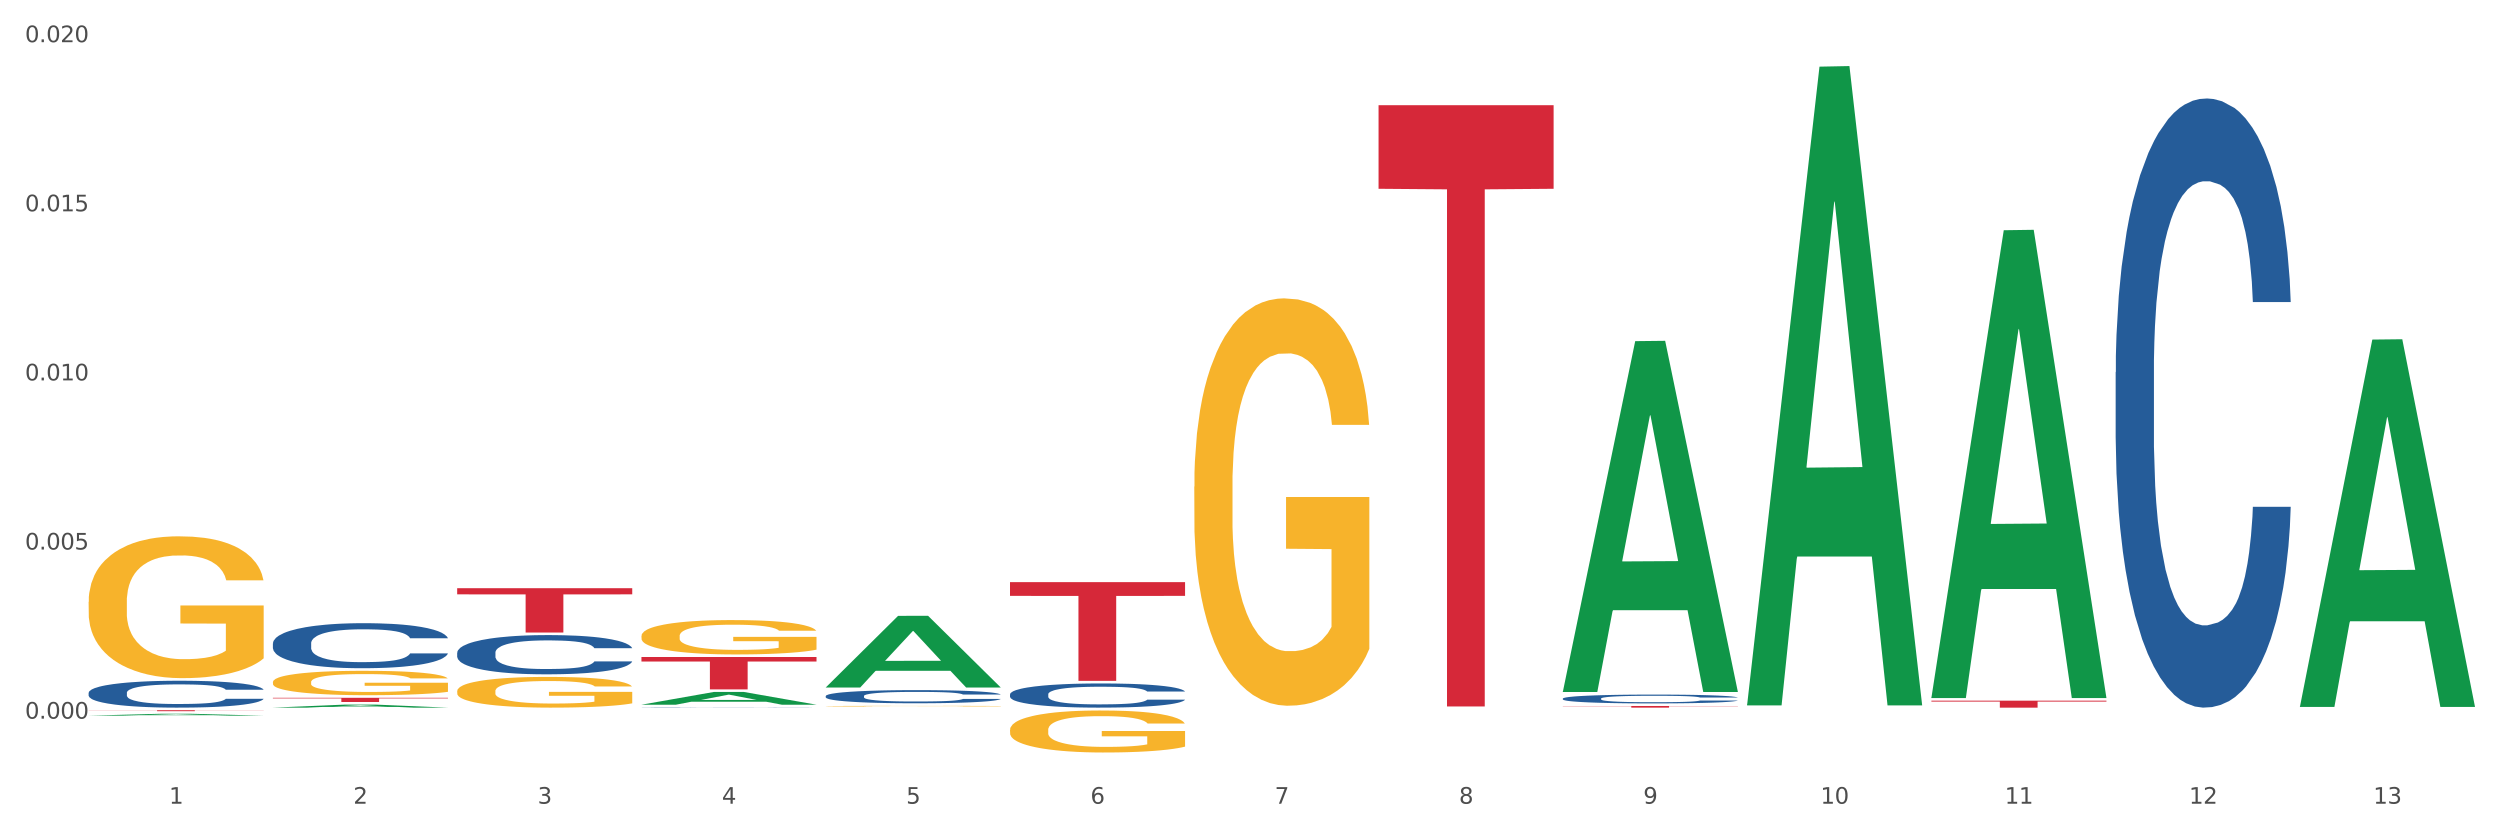
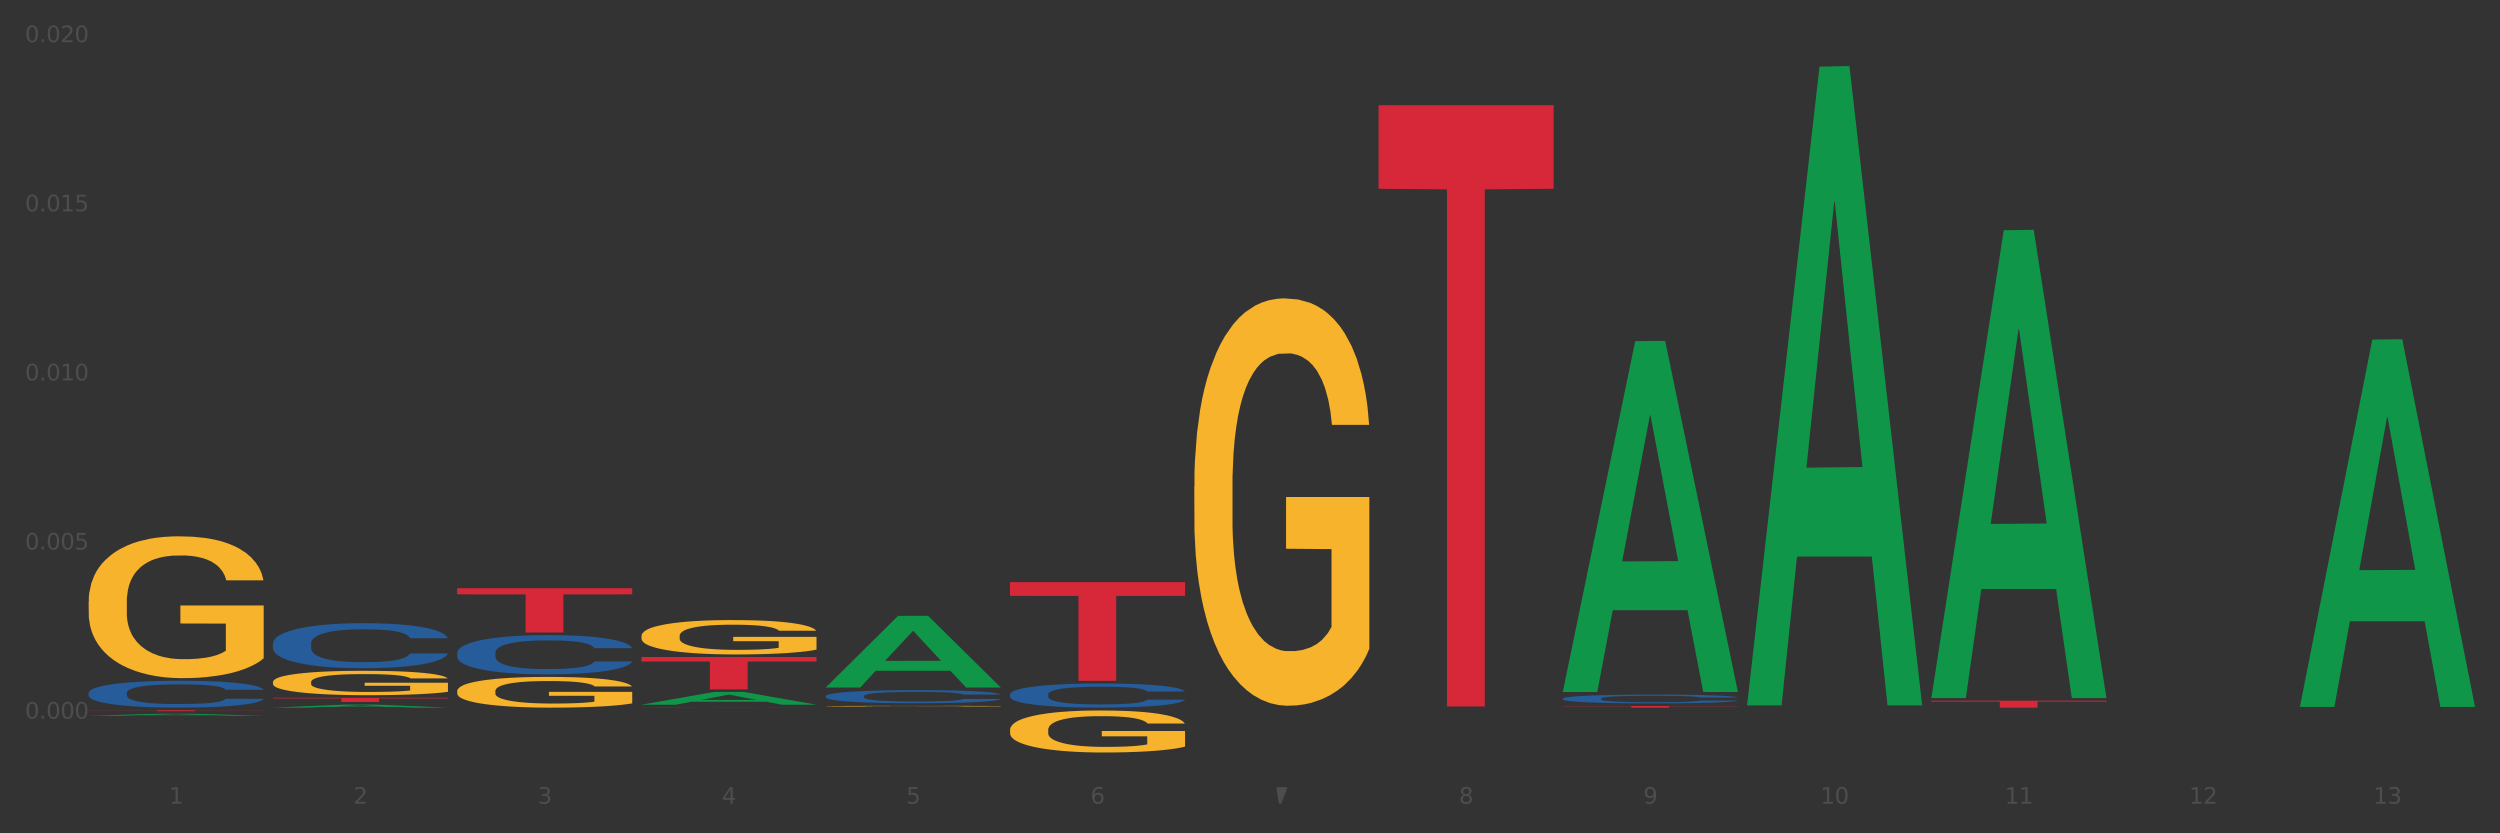
<svg xmlns="http://www.w3.org/2000/svg" xmlns:xlink="http://www.w3.org/1999/xlink" width="1080pt" height="360pt" viewBox="0 0 1080 360" version="1.1">
  <rect x="0" y="0" width="1080" height="360" fill="#333333" stroke="none" />
  <defs>
    <style type="text/css">*{stroke-linejoin: round; stroke-linecap: butt}</style>
  </defs>
  <g id="figure_1">
    <g id="patch_1">
-       <path d="M 0 360  L 1080 360  L 1080 0  L 0 0  z " style="fill: #ffffff; stroke: #ffffff; stroke-linejoin: miter" />
-     </g>
+       </g>
    <g id="axes_1">
      <g id="matplotlib.axis_1">
        <g id="xtick_1">
          <g id="text_1">
            <g style="fill: #4d4d4d" transform="translate(73.043 347.204) scale(0.096 -0.096)">
              <defs>
                <path id="DejaVuSans-31" d="M 794 531  L 1825 531  L 1825 4091  L 703 3866  L 703 4441  L 1819 4666  L 2450 4666  L 2450 531  L 3481 531  L 3481 0  L 794 0  L 794 531  z " transform="scale(0.016)" />
              </defs>
              <use xlink:href="#DejaVuSans-31" />
            </g>
          </g>
        </g>
        <g id="xtick_2">
          <g id="text_2">
            <g style="fill: #4d4d4d" transform="translate(152.65 347.204) scale(0.096 -0.096)">
              <defs>
                <path id="DejaVuSans-32" d="M 1228 531  L 3431 531  L 3431 0  L 469 0  L 469 531  Q 828 903 1448 1529  Q 2069 2156 2228 2338  Q 2531 2678 2651 2914  Q 2772 3150 2772 3378  Q 2772 3750 2511 3984  Q 2250 4219 1831 4219  Q 1534 4219 1204 4116  Q 875 4013 500 3803  L 500 4441  Q 881 4594 1212 4672  Q 1544 4750 1819 4750  Q 2544 4750 2975 4387  Q 3406 4025 3406 3419  Q 3406 3131 3298 2873  Q 3191 2616 2906 2266  Q 2828 2175 2409 1742  Q 1991 1309 1228 531  z " transform="scale(0.016)" />
              </defs>
              <use xlink:href="#DejaVuSans-32" />
            </g>
          </g>
        </g>
        <g id="xtick_3">
          <g id="text_3">
            <g style="fill: #4d4d4d" transform="translate(232.258 347.204) scale(0.096 -0.096)">
              <defs>
                <path id="DejaVuSans-33" d="M 2597 2516  Q 3050 2419 3304 2112  Q 3559 1806 3559 1356  Q 3559 666 3084 287  Q 2609 -91 1734 -91  Q 1441 -91 1130 -33  Q 819 25 488 141  L 488 750  Q 750 597 1062 519  Q 1375 441 1716 441  Q 2309 441 2620 675  Q 2931 909 2931 1356  Q 2931 1769 2642 2001  Q 2353 2234 1838 2234  L 1294 2234  L 1294 2753  L 1863 2753  Q 2328 2753 2575 2939  Q 2822 3125 2822 3475  Q 2822 3834 2567 4026  Q 2313 4219 1838 4219  Q 1578 4219 1281 4162  Q 984 4106 628 3988  L 628 4550  Q 988 4650 1302 4700  Q 1616 4750 1894 4750  Q 2613 4750 3031 4423  Q 3450 4097 3450 3541  Q 3450 3153 3228 2886  Q 3006 2619 2597 2516  z " transform="scale(0.016)" />
              </defs>
              <use xlink:href="#DejaVuSans-33" />
            </g>
          </g>
        </g>
        <g id="xtick_4">
          <g id="text_4">
            <g style="fill: #4d4d4d" transform="translate(311.865 347.204) scale(0.096 -0.096)">
              <defs>
                <path id="DejaVuSans-34" d="M 2419 4116  L 825 1625  L 2419 1625  L 2419 4116  z M 2253 4666  L 3047 4666  L 3047 1625  L 3713 1625  L 3713 1100  L 3047 1100  L 3047 0  L 2419 0  L 2419 1100  L 313 1100  L 313 1709  L 2253 4666  z " transform="scale(0.016)" />
              </defs>
              <use xlink:href="#DejaVuSans-34" />
            </g>
          </g>
        </g>
        <g id="xtick_5">
          <g id="text_5">
            <g style="fill: #4d4d4d" transform="translate(391.473 347.204) scale(0.096 -0.096)">
              <defs>
                <path id="DejaVuSans-35" d="M 691 4666  L 3169 4666  L 3169 4134  L 1269 4134  L 1269 2991  Q 1406 3038 1543 3061  Q 1681 3084 1819 3084  Q 2600 3084 3056 2656  Q 3513 2228 3513 1497  Q 3513 744 3044 326  Q 2575 -91 1722 -91  Q 1428 -91 1123 -41  Q 819 9 494 109  L 494 744  Q 775 591 1075 516  Q 1375 441 1709 441  Q 2250 441 2565 725  Q 2881 1009 2881 1497  Q 2881 1984 2565 2268  Q 2250 2553 1709 2553  Q 1456 2553 1204 2497  Q 953 2441 691 2322  L 691 4666  z " transform="scale(0.016)" />
              </defs>
              <use xlink:href="#DejaVuSans-35" />
            </g>
          </g>
        </g>
        <g id="xtick_6">
          <g id="text_6">
            <g style="fill: #4d4d4d" transform="translate(471.08 347.204) scale(0.096 -0.096)">
              <defs>
                <path id="DejaVuSans-36" d="M 2113 2584  Q 1688 2584 1439 2293  Q 1191 2003 1191 1497  Q 1191 994 1439 701  Q 1688 409 2113 409  Q 2538 409 2786 701  Q 3034 994 3034 1497  Q 3034 2003 2786 2293  Q 2538 2584 2113 2584  z M 3366 4563  L 3366 3988  Q 3128 4100 2886 4159  Q 2644 4219 2406 4219  Q 1781 4219 1451 3797  Q 1122 3375 1075 2522  Q 1259 2794 1537 2939  Q 1816 3084 2150 3084  Q 2853 3084 3261 2657  Q 3669 2231 3669 1497  Q 3669 778 3244 343  Q 2819 -91 2113 -91  Q 1303 -91 875 529  Q 447 1150 447 2328  Q 447 3434 972 4092  Q 1497 4750 2381 4750  Q 2619 4750 2861 4703  Q 3103 4656 3366 4563  z " transform="scale(0.016)" />
              </defs>
              <use xlink:href="#DejaVuSans-36" />
            </g>
          </g>
        </g>
        <g id="xtick_7">
          <g id="text_7">
            <g style="fill: #4d4d4d" transform="translate(550.688 347.204) scale(0.096 -0.096)">
              <defs>
-                 <path id="DejaVuSans-37" d="M 525 4666  L 3525 4666  L 3525 4397  L 1831 0  L 1172 0  L 2766 4134  L 525 4134  L 525 4666  z " transform="scale(0.016)" />
+                 <path id="DejaVuSans-37" d="M 525 4666  L 3525 4666  L 3525 4397  L 1831 0  L 1172 0  L 525 4134  L 525 4666  z " transform="scale(0.016)" />
              </defs>
              <use xlink:href="#DejaVuSans-37" />
            </g>
          </g>
        </g>
        <g id="xtick_8">
          <g id="text_8">
            <g style="fill: #4d4d4d" transform="translate(630.295 347.204) scale(0.096 -0.096)">
              <defs>
                <path id="DejaVuSans-38" d="M 2034 2216  Q 1584 2216 1326 1975  Q 1069 1734 1069 1313  Q 1069 891 1326 650  Q 1584 409 2034 409  Q 2484 409 2743 651  Q 3003 894 3003 1313  Q 3003 1734 2745 1975  Q 2488 2216 2034 2216  z M 1403 2484  Q 997 2584 770 2862  Q 544 3141 544 3541  Q 544 4100 942 4425  Q 1341 4750 2034 4750  Q 2731 4750 3128 4425  Q 3525 4100 3525 3541  Q 3525 3141 3298 2862  Q 3072 2584 2669 2484  Q 3125 2378 3379 2068  Q 3634 1759 3634 1313  Q 3634 634 3220 271  Q 2806 -91 2034 -91  Q 1263 -91 848 271  Q 434 634 434 1313  Q 434 1759 690 2068  Q 947 2378 1403 2484  z M 1172 3481  Q 1172 3119 1398 2916  Q 1625 2713 2034 2713  Q 2441 2713 2670 2916  Q 2900 3119 2900 3481  Q 2900 3844 2670 4047  Q 2441 4250 2034 4250  Q 1625 4250 1398 4047  Q 1172 3844 1172 3481  z " transform="scale(0.016)" />
              </defs>
              <use xlink:href="#DejaVuSans-38" />
            </g>
          </g>
        </g>
        <g id="xtick_9">
          <g id="text_9">
            <g style="fill: #4d4d4d" transform="translate(709.902 347.204) scale(0.096 -0.096)">
              <defs>
                <path id="DejaVuSans-39" d="M 703 97  L 703 672  Q 941 559 1184 500  Q 1428 441 1663 441  Q 2288 441 2617 861  Q 2947 1281 2994 2138  Q 2813 1869 2534 1725  Q 2256 1581 1919 1581  Q 1219 1581 811 2004  Q 403 2428 403 3163  Q 403 3881 828 4315  Q 1253 4750 1959 4750  Q 2769 4750 3195 4129  Q 3622 3509 3622 2328  Q 3622 1225 3098 567  Q 2575 -91 1691 -91  Q 1453 -91 1209 -44  Q 966 3 703 97  z M 1959 2075  Q 2384 2075 2632 2365  Q 2881 2656 2881 3163  Q 2881 3666 2632 3958  Q 2384 4250 1959 4250  Q 1534 4250 1286 3958  Q 1038 3666 1038 3163  Q 1038 2656 1286 2365  Q 1534 2075 1959 2075  z " transform="scale(0.016)" />
              </defs>
              <use xlink:href="#DejaVuSans-39" />
            </g>
          </g>
        </g>
        <g id="xtick_10">
          <g id="text_10">
            <g style="fill: #4d4d4d" transform="translate(786.456 347.204) scale(0.096 -0.096)">
              <defs>
                <path id="DejaVuSans-30" d="M 2034 4250  Q 1547 4250 1301 3770  Q 1056 3291 1056 2328  Q 1056 1369 1301 889  Q 1547 409 2034 409  Q 2525 409 2770 889  Q 3016 1369 3016 2328  Q 3016 3291 2770 3770  Q 2525 4250 2034 4250  z M 2034 4750  Q 2819 4750 3233 4129  Q 3647 3509 3647 2328  Q 3647 1150 3233 529  Q 2819 -91 2034 -91  Q 1250 -91 836 529  Q 422 1150 422 2328  Q 422 3509 836 4129  Q 1250 4750 2034 4750  z " transform="scale(0.016)" />
              </defs>
              <use xlink:href="#DejaVuSans-31" />
              <use xlink:href="#DejaVuSans-30" transform="translate(63.623 0)" />
            </g>
          </g>
        </g>
        <g id="xtick_11">
          <g id="text_11">
            <g style="fill: #4d4d4d" transform="translate(866.063 347.204) scale(0.096 -0.096)">
              <use xlink:href="#DejaVuSans-31" />
              <use xlink:href="#DejaVuSans-31" transform="translate(63.623 0)" />
            </g>
          </g>
        </g>
        <g id="xtick_12">
          <g id="text_12">
            <g style="fill: #4d4d4d" transform="translate(945.671 347.204) scale(0.096 -0.096)">
              <use xlink:href="#DejaVuSans-31" />
              <use xlink:href="#DejaVuSans-32" transform="translate(63.623 0)" />
            </g>
          </g>
        </g>
        <g id="xtick_13">
          <g id="text_13">
            <g style="fill: #4d4d4d" transform="translate(1025.278 347.204) scale(0.096 -0.096)">
              <use xlink:href="#DejaVuSans-31" />
              <use xlink:href="#DejaVuSans-33" transform="translate(63.623 0)" />
            </g>
          </g>
        </g>
        <g id="xtick_14" />
        <g id="xtick_15" />
        <g id="xtick_16" />
        <g id="xtick_17" />
        <g id="xtick_18" />
        <g id="xtick_19" />
        <g id="xtick_20" />
        <g id="xtick_21" />
        <g id="xtick_22" />
        <g id="xtick_23" />
        <g id="xtick_24" />
        <g id="xtick_25" />
      </g>
      <g id="matplotlib.axis_2">
        <g id="ytick_1">
          <g id="text_14">
            <g style="fill: #4d4d4d" transform="translate(10.8 310.46) scale(0.096 -0.096)">
              <defs>
                <path id="DejaVuSans-2e" d="M 684 794  L 1344 794  L 1344 0  L 684 0  L 684 794  z " transform="scale(0.016)" />
              </defs>
              <use xlink:href="#DejaVuSans-30" />
              <use xlink:href="#DejaVuSans-2e" transform="translate(63.623 0)" />
              <use xlink:href="#DejaVuSans-30" transform="translate(95.41 0)" />
              <use xlink:href="#DejaVuSans-30" transform="translate(159.033 0)" />
              <use xlink:href="#DejaVuSans-30" transform="translate(222.656 0)" />
            </g>
          </g>
        </g>
        <g id="ytick_2">
          <g id="text_15">
            <g style="fill: #4d4d4d" transform="translate(10.8 237.401) scale(0.096 -0.096)">
              <use xlink:href="#DejaVuSans-30" />
              <use xlink:href="#DejaVuSans-2e" transform="translate(63.623 0)" />
              <use xlink:href="#DejaVuSans-30" transform="translate(95.41 0)" />
              <use xlink:href="#DejaVuSans-30" transform="translate(159.033 0)" />
              <use xlink:href="#DejaVuSans-35" transform="translate(222.656 0)" />
            </g>
          </g>
        </g>
        <g id="ytick_3">
          <g id="text_16">
            <g style="fill: #4d4d4d" transform="translate(10.8 164.343) scale(0.096 -0.096)">
              <use xlink:href="#DejaVuSans-30" />
              <use xlink:href="#DejaVuSans-2e" transform="translate(63.623 0)" />
              <use xlink:href="#DejaVuSans-30" transform="translate(95.41 0)" />
              <use xlink:href="#DejaVuSans-31" transform="translate(159.033 0)" />
              <use xlink:href="#DejaVuSans-30" transform="translate(222.656 0)" />
            </g>
          </g>
        </g>
        <g id="ytick_4">
          <g id="text_17">
            <g style="fill: #4d4d4d" transform="translate(10.8 91.284) scale(0.096 -0.096)">
              <use xlink:href="#DejaVuSans-30" />
              <use xlink:href="#DejaVuSans-2e" transform="translate(63.623 0)" />
              <use xlink:href="#DejaVuSans-30" transform="translate(95.41 0)" />
              <use xlink:href="#DejaVuSans-31" transform="translate(159.033 0)" />
              <use xlink:href="#DejaVuSans-35" transform="translate(222.656 0)" />
            </g>
          </g>
        </g>
        <g id="ytick_5">
          <g id="text_18">
            <g style="fill: #4d4d4d" transform="translate(10.8 18.225) scale(0.096 -0.096)">
              <use xlink:href="#DejaVuSans-30" />
              <use xlink:href="#DejaVuSans-2e" transform="translate(63.623 0)" />
              <use xlink:href="#DejaVuSans-30" transform="translate(95.41 0)" />
              <use xlink:href="#DejaVuSans-32" transform="translate(159.033 0)" />
              <use xlink:href="#DejaVuSans-30" transform="translate(222.656 0)" />
            </g>
          </g>
        </g>
        <g id="ytick_6" />
        <g id="ytick_7" />
        <g id="ytick_8" />
        <g id="ytick_9" />
      </g>
      <g id="PolyCollection_1">
        <path d="M 38.283 309.16  L 38.361 309.159  L 69.547 308.339  L 82.49 308.338  L 113.91 309.161  L 98.941 309.161  L 92.158 308.97  L 59.958 308.97  L 59.724 308.973  L 53.175 309.161  L 38.283 309.161  L 38.283 309.16  L 64.012 308.855  L 88.103 308.855  L 76.175 308.514  L 76.019 308.512  L 75.863 308.514  L 63.934 308.855  L 64.012 308.855  L 38.283 309.16  z " clip-path="url(#p5bb35ffe92)" style="fill: #109648" />
        <path d="M 595.535 45.457  L 671.163 45.457  L 671.163 81.553  L 641.413 81.797  L 641.413 305.202  L 625.105 305.202  L 625.105 81.797  L 595.535 81.553  L 595.535 45.701  L 595.535 45.457  z " clip-path="url(#p5bb35ffe92)" style="fill: #d62839" />
        <path d="M 436.32 251.489  L 511.948 251.489  L 511.948 257.416  L 482.199 257.456  L 482.199 294.136  L 465.89 294.136  L 465.89 257.456  L 436.32 257.416  L 436.32 251.53  L 436.32 251.489  z " clip-path="url(#p5bb35ffe92)" style="fill: #d62839" />
        <path d="M 38.283 260.003  L 38.372 259.947  L 38.372 257.932  L 38.551 256.197  L 39.444 252  L 40.783 248.53  L 41.765 246.683  L 42.747 245.172  L 43.908 243.661  L 45.337 242.094  L 47.926 239.8  L 49.533 238.624  L 51.498 237.393  L 55.069 235.602  L 57.659 234.595  L 60.337 233.755  L 64.712 232.748  L 67.57 232.3  L 70.605 231.965  L 74.266 231.741  L 77.034 231.685  L 83.106 231.853  L 88.284 232.356  L 90.784 232.748  L 93.999 233.42  L 95.695 233.867  L 98.463 234.763  L 101.32 235.938  L 103.285 236.945  L 106.231 238.848  L 108.464 240.751  L 110.517 243.102  L 111.589 244.725  L 112.392 246.236  L 113.107 247.971  L 113.821 250.713  L 97.749 250.713  L 97.124 248.754  L 96.142 246.907  L 94.713 245.116  L 93.463 243.997  L 91.32 242.598  L 89.356 241.702  L 87.302 241.031  L 84.802 240.471  L 82.838 240.191  L 80.07 239.968  L 74.623 240.024  L 70.962 240.471  L 68.462 241.031  L 66.855 241.535  L 65.427 242.094  L 63.819 242.878  L 61.944 244.053  L 60.605 245.116  L 59.266 246.459  L 58.194 247.803  L 57.212 249.37  L 56.409 251.049  L 55.783 252.783  L 55.248 254.91  L 54.801 258.436  L 54.801 266.103  L 54.98 267.838  L 55.426 270.133  L 55.962 271.868  L 56.855 273.938  L 57.659 275.337  L 59.176 277.352  L 60.873 279.031  L 62.212 280.094  L 63.552 280.99  L 65.873 282.221  L 68.462 283.228  L 70.695 283.844  L 73.73 284.404  L 75.784 284.627  L 77.57 284.739  L 81.945 284.739  L 85.07 284.572  L 88.552 284.18  L 91.231 283.676  L 93.463 283.06  L 95.963 282.053  L 97.57 281.102  L 97.57 269.405  L 77.927 269.349  L 77.927 261.57  L 113.91 261.57  L 113.91 284.404  L 112.392 285.579  L 110.696 286.642  L 108.91 287.594  L 106.231 288.769  L 103.017 289.888  L 100.16 290.672  L 97.124 291.343  L 93.552 291.959  L 88.909 292.519  L 86.052 292.742  L 82.481 292.91  L 78.284 292.966  L 74.623 292.854  L 71.052 292.575  L 67.302 292.071  L 63.641 291.343  L 60.873 290.616  L 58.105 289.72  L 55.158 288.545  L 52.837 287.426  L 51.051 286.418  L 49.087 285.131  L 46.944 283.452  L 45.337 281.941  L 43.908 280.374  L 42.39 278.359  L 41.319 276.625  L 40.247 274.442  L 39.622 272.819  L 38.908 270.3  L 38.372 266.775  L 38.283 260.003  z " clip-path="url(#p5bb35ffe92)" style="fill: #f7b32b" />
        <path d="M 197.498 254.103  L 273.125 254.103  L 273.125 256.763  L 243.376 256.781  L 243.376 273.242  L 227.068 273.242  L 227.068 256.781  L 197.498 256.763  L 197.498 254.121  L 197.498 254.103  z " clip-path="url(#p5bb35ffe92)" style="fill: #d62839" />
        <path d="M 117.89 301.442  L 193.518 301.442  L 193.518 301.695  L 163.769 301.697  L 163.769 303.264  L 147.46 303.264  L 147.46 301.697  L 117.89 301.695  L 117.89 301.443  L 117.89 301.442  z " clip-path="url(#p5bb35ffe92)" style="fill: #d62839" />
        <path d="M 38.283 306.813  L 113.91 306.813  L 113.91 306.87  L 84.161 306.87  L 84.161 307.225  L 67.853 307.225  L 67.853 306.87  L 38.283 306.87  L 38.283 306.813  L 38.283 306.813  z " clip-path="url(#p5bb35ffe92)" style="fill: #d62839" />
        <path d="M 38.283 299.3  L 38.372 299.29  L 38.372 298.993  L 38.641 298.589  L 39.624 297.847  L 40.875 297.284  L 43.021 296.626  L 44.183 296.35  L 45.703 296.043  L 48.831 295.544  L 52.407 295.119  L 54.91 294.886  L 56.788 294.737  L 60.989 294.472  L 63.403 294.355  L 65.906 294.26  L 68.051 294.196  L 71.627 294.122  L 74.487 294.09  L 77.795 294.079  L 80.566 294.09  L 84.231 294.132  L 89.595 294.26  L 91.651 294.334  L 94.422 294.461  L 97.283 294.631  L 99.607 294.801  L 102.289 295.045  L 105.06 295.363  L 107.742 295.767  L 109.619 296.138  L 111.139 296.531  L 112.48 297.008  L 113.463 297.528  L 113.91 297.963  L 97.551 297.963  L 97.104 297.571  L 96.21 297.146  L 95.316 296.86  L 94.333 296.626  L 92.813 296.361  L 91.472 296.191  L 89.237 295.99  L 87.181 295.862  L 85.483 295.788  L 83.427 295.724  L 79.047 295.661  L 75.918 295.661  L 73.951 295.682  L 71.537 295.735  L 69.481 295.809  L 67.068 295.936  L 65.191 296.074  L 63.313 296.255  L 62.241 296.382  L 60.631 296.616  L 59.559 296.807  L 58.128 297.136  L 57.324 297.369  L 55.894 297.974  L 55.268 298.42  L 55 298.727  L 54.821 299.067  L 54.821 300.722  L 55.357 301.465  L 55.804 301.784  L 56.519 302.144  L 57.86 302.611  L 59.827 303.068  L 61.883 303.397  L 63.581 303.598  L 65.191 303.747  L 66.8 303.864  L 68.766 303.97  L 70.375 304.033  L 72.789 304.097  L 75.65 304.129  L 77.884 304.129  L 82.444 304.076  L 84.5 304.023  L 86.466 303.949  L 88.612 303.832  L 90.31 303.704  L 91.293 303.609  L 92.903 303.407  L 94.154 303.195  L 95.227 302.951  L 95.942 302.739  L 96.747 302.42  L 97.372 302.06  L 97.551 301.869  L 113.91 301.869  L 113.553 302.251  L 112.927 302.622  L 111.675 303.121  L 110.692 303.407  L 109.172 303.758  L 107.563 304.055  L 105.328 304.384  L 103.272 304.628  L 101.127 304.84  L 98.803 305.031  L 94.601 305.296  L 93.081 305.371  L 89.863 305.498  L 87.36 305.572  L 83.695 305.646  L 79.94 305.689  L 76.007 305.7  L 72.521 305.678  L 68.677 305.615  L 66.263 305.551  L 63.581 305.455  L 60.453 305.307  L 57.503 305.126  L 54.731 304.914  L 52.139 304.67  L 49.725 304.394  L 46.597 303.938  L 44.272 303.492  L 42.574 303.078  L 41.412 302.728  L 40.25 302.282  L 39.624 301.975  L 38.641 301.232  L 38.283 300.542  L 38.283 299.3  z " clip-path="url(#p5bb35ffe92)" style="fill: #255c99" />
        <path d="M 117.89 277.959  L 117.98 277.941  L 117.98 277.443  L 118.248 276.768  L 119.231 275.524  L 120.483 274.582  L 122.628 273.48  L 123.79 273.018  L 125.31 272.503  L 128.439 271.667  L 132.015 270.957  L 134.518 270.566  L 136.395 270.317  L 140.597 269.873  L 143.01 269.677  L 145.513 269.517  L 147.659 269.41  L 151.234 269.286  L 154.095 269.233  L 157.403 269.215  L 160.174 269.233  L 163.839 269.304  L 169.203 269.517  L 171.259 269.641  L 174.03 269.855  L 176.89 270.139  L 179.215 270.423  L 181.896 270.832  L 184.668 271.365  L 187.349 272.041  L 189.227 272.663  L 190.746 273.32  L 192.087 274.12  L 193.071 274.991  L 193.518 275.719  L 177.159 275.719  L 176.712 275.062  L 175.818 274.351  L 174.924 273.871  L 173.94 273.48  L 172.421 273.036  L 171.08 272.752  L 168.845 272.414  L 166.789 272.201  L 165.09 272.076  L 163.034 271.97  L 158.654 271.863  L 155.525 271.863  L 153.559 271.898  L 151.145 271.987  L 149.089 272.112  L 146.675 272.325  L 144.798 272.556  L 142.921 272.858  L 141.848 273.071  L 140.239 273.462  L 139.166 273.782  L 137.736 274.333  L 136.931 274.724  L 135.501 275.737  L 134.875 276.484  L 134.607 276.999  L 134.428 277.568  L 134.428 280.34  L 134.965 281.584  L 135.412 282.117  L 136.127 282.721  L 137.468 283.503  L 139.434 284.268  L 141.49 284.818  L 143.189 285.156  L 144.798 285.405  L 146.407 285.6  L 148.374 285.778  L 149.983 285.885  L 152.396 285.991  L 155.257 286.045  L 157.492 286.045  L 162.051 285.956  L 164.107 285.867  L 166.074 285.743  L 168.219 285.547  L 169.918 285.334  L 170.901 285.174  L 172.51 284.836  L 173.762 284.481  L 174.834 284.072  L 175.549 283.717  L 176.354 283.183  L 176.98 282.579  L 177.159 282.259  L 193.518 282.259  L 193.16 282.899  L 192.534 283.521  L 191.283 284.356  L 190.299 284.836  L 188.78 285.423  L 187.171 285.92  L 184.936 286.471  L 182.88 286.88  L 180.734 287.235  L 178.41 287.555  L 174.209 288  L 172.689 288.124  L 169.471 288.337  L 166.968 288.462  L 163.303 288.586  L 159.548 288.657  L 155.615 288.675  L 152.128 288.639  L 148.284 288.533  L 145.871 288.426  L 143.189 288.266  L 140.06 288.017  L 137.11 287.715  L 134.339 287.36  L 131.747 286.951  L 129.333 286.489  L 126.204 285.725  L 123.88 284.978  L 122.181 284.285  L 121.019 283.699  L 119.857 282.952  L 119.231 282.437  L 118.248 281.193  L 117.89 280.038  L 117.89 277.959  z " clip-path="url(#p5bb35ffe92)" style="fill: #255c99" />
        <path d="M 197.498 281.973  L 197.587 281.958  L 197.587 281.524  L 197.856 280.936  L 198.839 279.852  L 200.09 279.031  L 202.236 278.071  L 203.398 277.669  L 204.918 277.22  L 208.046 276.492  L 211.622 275.873  L 214.125 275.532  L 216.002 275.315  L 220.204 274.928  L 222.618 274.758  L 225.121 274.618  L 227.266 274.526  L 230.842 274.417  L 233.702 274.371  L 237.01 274.355  L 239.781 274.371  L 243.446 274.433  L 248.81 274.618  L 250.866 274.727  L 253.637 274.913  L 256.498 275.16  L 258.822 275.408  L 261.504 275.764  L 264.275 276.229  L 266.957 276.817  L 268.834 277.359  L 270.354 277.932  L 271.695 278.629  L 272.678 279.387  L 273.125 280.022  L 256.766 280.022  L 256.319 279.449  L 255.425 278.83  L 254.531 278.412  L 253.548 278.071  L 252.028 277.684  L 250.687 277.437  L 248.452 277.142  L 246.396 276.957  L 244.698 276.848  L 242.642 276.755  L 238.262 276.662  L 235.133 276.662  L 233.166 276.693  L 230.752 276.771  L 228.696 276.879  L 226.283 277.065  L 224.406 277.266  L 222.528 277.529  L 221.456 277.715  L 219.846 278.056  L 218.774 278.335  L 217.343 278.815  L 216.539 279.155  L 215.109 280.038  L 214.483 280.688  L 214.215 281.137  L 214.036 281.633  L 214.036 284.048  L 214.572 285.132  L 215.019 285.596  L 215.734 286.123  L 217.075 286.804  L 219.042 287.47  L 221.098 287.95  L 222.796 288.244  L 224.406 288.461  L 226.015 288.631  L 227.981 288.786  L 229.59 288.879  L 232.004 288.972  L 234.865 289.018  L 237.099 289.018  L 241.658 288.941  L 243.715 288.863  L 245.681 288.755  L 247.827 288.585  L 249.525 288.399  L 250.508 288.26  L 252.118 287.965  L 253.369 287.656  L 254.442 287.3  L 255.157 286.99  L 255.961 286.525  L 256.587 285.999  L 256.766 285.72  L 273.125 285.72  L 272.768 286.278  L 272.142 286.82  L 270.89 287.547  L 269.907 287.965  L 268.387 288.476  L 266.778 288.91  L 264.543 289.39  L 262.487 289.746  L 260.342 290.056  L 258.018 290.334  L 253.816 290.722  L 252.296 290.83  L 249.078 291.016  L 246.575 291.124  L 242.91 291.232  L 239.155 291.294  L 235.222 291.31  L 231.736 291.279  L 227.892 291.186  L 225.478 291.093  L 222.796 290.954  L 219.668 290.737  L 216.718 290.474  L 213.946 290.164  L 211.354 289.808  L 208.94 289.405  L 205.812 288.74  L 203.487 288.089  L 201.789 287.485  L 200.627 286.974  L 199.465 286.324  L 198.839 285.875  L 197.856 284.791  L 197.498 283.785  L 197.498 281.973  z " clip-path="url(#p5bb35ffe92)" style="fill: #255c99" />
        <path d="M 675.143 304.988  L 750.77 304.988  L 750.77 305.086  L 721.021 305.087  L 721.021 305.7  L 704.713 305.7  L 704.713 305.087  L 675.143 305.086  L 675.143 304.988  L 675.143 304.988  z " clip-path="url(#p5bb35ffe92)" style="fill: #d62839" />
        <path d="M 277.105 305.615  L 277.195 305.615  L 277.195 305.611  L 277.463 305.606  L 278.446 305.596  L 279.698 305.589  L 281.843 305.58  L 283.005 305.577  L 284.525 305.573  L 287.654 305.566  L 291.23 305.561  L 293.733 305.558  L 295.61 305.556  L 299.811 305.552  L 302.225 305.551  L 304.728 305.549  L 306.874 305.548  L 310.449 305.548  L 313.31 305.547  L 316.618 305.547  L 319.389 305.547  L 323.054 305.548  L 328.417 305.549  L 330.474 305.55  L 333.245 305.552  L 336.105 305.554  L 338.43 305.556  L 341.111 305.56  L 343.883 305.564  L 346.564 305.569  L 348.442 305.574  L 349.961 305.579  L 351.302 305.585  L 352.286 305.592  L 352.733 305.598  L 336.374 305.598  L 335.927 305.593  L 335.033 305.587  L 334.139 305.583  L 333.155 305.58  L 331.636 305.577  L 330.295 305.575  L 328.06 305.572  L 326.004 305.57  L 324.305 305.569  L 322.249 305.569  L 317.869 305.568  L 314.74 305.568  L 312.774 305.568  L 310.36 305.569  L 308.304 305.57  L 305.89 305.571  L 304.013 305.573  L 302.136 305.576  L 301.063 305.577  L 299.454 305.58  L 298.381 305.583  L 296.951 305.587  L 296.146 305.59  L 294.716 305.598  L 294.09 305.604  L 293.822 305.608  L 293.643 305.612  L 293.643 305.634  L 294.18 305.644  L 294.627 305.648  L 295.342 305.653  L 296.683 305.659  L 298.649 305.665  L 300.705 305.669  L 302.404 305.672  L 304.013 305.674  L 305.622 305.675  L 307.589 305.677  L 309.198 305.678  L 311.611 305.678  L 314.472 305.679  L 316.707 305.679  L 321.266 305.678  L 323.322 305.677  L 325.289 305.677  L 327.434 305.675  L 329.133 305.673  L 330.116 305.672  L 331.725 305.669  L 332.977 305.667  L 334.049 305.663  L 334.764 305.661  L 335.569 305.656  L 336.195 305.652  L 336.374 305.649  L 352.733 305.649  L 352.375 305.654  L 351.749 305.659  L 350.498 305.666  L 349.514 305.669  L 347.995 305.674  L 346.386 305.678  L 344.151 305.682  L 342.095 305.685  L 339.949 305.688  L 337.625 305.691  L 333.424 305.694  L 331.904 305.695  L 328.686 305.697  L 326.183 305.698  L 322.517 305.699  L 318.763 305.699  L 314.83 305.7  L 311.343 305.699  L 307.499 305.698  L 305.086 305.698  L 302.404 305.696  L 299.275 305.694  L 296.325 305.692  L 293.554 305.689  L 290.962 305.686  L 288.548 305.682  L 285.419 305.676  L 283.095 305.671  L 281.396 305.665  L 280.234 305.66  L 279.072 305.655  L 278.446 305.651  L 277.463 305.641  L 277.105 305.632  L 277.105 305.615  z " clip-path="url(#p5bb35ffe92)" style="fill: #255c99" />
        <path d="M 436.32 299.945  L 436.41 299.935  L 436.41 299.668  L 436.678 299.305  L 437.661 298.637  L 438.913 298.131  L 441.058 297.54  L 442.22 297.291  L 443.74 297.015  L 446.869 296.566  L 450.445 296.184  L 452.948 295.974  L 454.825 295.841  L 459.026 295.602  L 461.44 295.497  L 463.943 295.411  L 466.089 295.354  L 469.664 295.287  L 472.525 295.259  L 475.832 295.249  L 478.604 295.259  L 482.269 295.297  L 487.632 295.411  L 489.689 295.478  L 492.46 295.593  L 495.32 295.745  L 497.645 295.898  L 500.326 296.117  L 503.098 296.404  L 505.779 296.766  L 507.657 297.101  L 509.176 297.454  L 510.517 297.883  L 511.501 298.351  L 511.948 298.742  L 495.589 298.742  L 495.142 298.389  L 494.248 298.007  L 493.354 297.749  L 492.37 297.54  L 490.851 297.301  L 489.51 297.148  L 487.275 296.967  L 485.219 296.852  L 483.52 296.786  L 481.464 296.728  L 477.084 296.671  L 473.955 296.671  L 471.989 296.69  L 469.575 296.738  L 467.519 296.805  L 465.105 296.919  L 463.228 297.043  L 461.351 297.205  L 460.278 297.32  L 458.669 297.53  L 457.596 297.702  L 456.166 297.998  L 455.361 298.208  L 453.931 298.752  L 453.305 299.152  L 453.037 299.429  L 452.858 299.735  L 452.858 301.223  L 453.395 301.892  L 453.842 302.178  L 454.557 302.502  L 455.898 302.922  L 457.864 303.333  L 459.92 303.628  L 461.619 303.81  L 463.228 303.943  L 464.837 304.048  L 466.804 304.144  L 468.413 304.201  L 470.826 304.258  L 473.687 304.287  L 475.922 304.287  L 480.481 304.239  L 482.537 304.192  L 484.504 304.125  L 486.649 304.02  L 488.348 303.905  L 489.331 303.819  L 490.94 303.638  L 492.192 303.447  L 493.264 303.228  L 493.979 303.037  L 494.784 302.75  L 495.41 302.426  L 495.589 302.254  L 511.948 302.254  L 511.59 302.598  L 510.964 302.932  L 509.713 303.38  L 508.729 303.638  L 507.21 303.953  L 505.601 304.22  L 503.366 304.516  L 501.31 304.736  L 499.164 304.926  L 496.84 305.098  L 492.639 305.337  L 491.119 305.404  L 487.901 305.518  L 485.398 305.585  L 481.732 305.652  L 477.978 305.69  L 474.045 305.7  L 470.558 305.68  L 466.714 305.623  L 464.301 305.566  L 461.619 305.48  L 458.49 305.346  L 455.54 305.184  L 452.769 304.993  L 450.176 304.774  L 447.763 304.526  L 444.634 304.115  L 442.31 303.714  L 440.611 303.342  L 439.449 303.027  L 438.287 302.626  L 437.661 302.35  L 436.678 301.682  L 436.32 301.061  L 436.32 299.945  z " clip-path="url(#p5bb35ffe92)" style="fill: #255c99" />
        <path d="M 675.143 301.773  L 675.232 301.77  L 675.232 301.672  L 675.5 301.54  L 676.484 301.296  L 677.735 301.111  L 679.881 300.895  L 681.043 300.804  L 682.563 300.703  L 685.691 300.54  L 689.267 300.4  L 691.77 300.323  L 693.647 300.275  L 697.849 300.188  L 700.263 300.149  L 702.766 300.118  L 704.911 300.097  L 708.487 300.073  L 711.347 300.062  L 714.655 300.059  L 717.426 300.062  L 721.091 300.076  L 726.455 300.118  L 728.511 300.142  L 731.282 300.184  L 734.143 300.24  L 736.467 300.296  L 739.149 300.376  L 741.92 300.48  L 744.602 300.613  L 746.479 300.735  L 747.999 300.864  L 749.34 301.02  L 750.323 301.191  L 750.77 301.334  L 734.411 301.334  L 733.964 301.205  L 733.07 301.066  L 732.176 300.972  L 731.193 300.895  L 729.673 300.808  L 728.332 300.752  L 726.097 300.686  L 724.041 300.644  L 722.343 300.62  L 720.287 300.599  L 715.906 300.578  L 712.778 300.578  L 710.811 300.585  L 708.397 300.602  L 706.341 300.627  L 703.928 300.668  L 702.05 300.714  L 700.173 300.773  L 699.1 300.815  L 697.491 300.892  L 696.419 300.954  L 694.988 301.062  L 694.184 301.139  L 692.753 301.338  L 692.128 301.484  L 691.86 301.585  L 691.681 301.696  L 691.681 302.24  L 692.217 302.484  L 692.664 302.589  L 693.379 302.707  L 694.72 302.86  L 696.687 303.01  L 698.743 303.118  L 700.441 303.184  L 702.05 303.233  L 703.66 303.272  L 705.626 303.306  L 707.235 303.327  L 709.649 303.348  L 712.51 303.359  L 714.744 303.359  L 719.303 303.341  L 721.359 303.324  L 723.326 303.299  L 725.472 303.261  L 727.17 303.219  L 728.153 303.188  L 729.763 303.122  L 731.014 303.052  L 732.087 302.972  L 732.802 302.902  L 733.606 302.798  L 734.232 302.679  L 734.411 302.616  L 750.77 302.616  L 750.412 302.742  L 749.787 302.864  L 748.535 303.028  L 747.552 303.122  L 746.032 303.237  L 744.423 303.334  L 742.188 303.442  L 740.132 303.522  L 737.987 303.592  L 735.662 303.655  L 731.461 303.742  L 729.941 303.766  L 726.723 303.808  L 724.22 303.833  L 720.555 303.857  L 716.8 303.871  L 712.867 303.874  L 709.381 303.867  L 705.537 303.847  L 703.123 303.826  L 700.441 303.794  L 697.313 303.745  L 694.363 303.686  L 691.591 303.617  L 688.999 303.536  L 686.585 303.446  L 683.457 303.296  L 681.132 303.15  L 679.434 303.014  L 678.272 302.899  L 677.11 302.752  L 676.484 302.651  L 675.5 302.407  L 675.143 302.181  L 675.143 301.773  z " clip-path="url(#p5bb35ffe92)" style="fill: #255c99" />
-         <path d="M 913.965 160.78  L 914.055 160.54  L 914.055 153.81  L 914.323 144.678  L 915.306 127.855  L 916.558 115.117  L 918.703 100.217  L 919.865 93.968  L 921.385 86.998  L 924.514 75.703  L 928.09 66.09  L 930.593 60.802  L 932.47 57.438  L 936.671 51.429  L 939.085 48.786  L 941.588 46.623  L 943.734 45.181  L 947.309 43.498  L 950.17 42.777  L 953.477 42.537  L 956.249 42.777  L 959.914 43.739  L 965.277 46.623  L 967.333 48.305  L 970.105 51.189  L 972.965 55.034  L 975.29 58.88  L 977.971 64.407  L 980.743 71.617  L 983.424 80.75  L 985.302 89.161  L 986.821 98.054  L 988.162 108.868  L 989.146 120.645  L 989.593 130.498  L 973.233 130.498  L 972.786 121.606  L 971.893 111.993  L 970.999 105.504  L 970.015 100.217  L 968.496 94.208  L 967.155 90.363  L 964.92 85.797  L 962.864 82.913  L 961.165 81.23  L 959.109 79.788  L 954.729 78.346  L 951.6 78.346  L 949.634 78.827  L 947.22 80.029  L 945.164 81.711  L 942.75 84.595  L 940.873 87.719  L 938.996 91.805  L 937.923 94.689  L 936.314 99.976  L 935.241 104.302  L 933.811 111.752  L 933.006 117.04  L 931.576 130.739  L 930.95 140.832  L 930.682 147.802  L 930.503 155.493  L 930.503 192.984  L 931.04 209.807  L 931.487 217.017  L 932.202 225.189  L 933.543 235.763  L 935.509 246.097  L 937.565 253.548  L 939.264 258.114  L 940.873 261.479  L 942.482 264.122  L 944.449 266.526  L 946.058 267.968  L 948.471 269.41  L 951.332 270.131  L 953.567 270.131  L 958.126 268.929  L 960.182 267.727  L 962.149 266.045  L 964.294 263.401  L 965.993 260.517  L 966.976 258.354  L 968.585 253.788  L 969.836 248.981  L 970.909 243.454  L 971.624 238.647  L 972.429 231.437  L 973.055 223.266  L 973.233 218.94  L 989.593 218.94  L 989.235 227.592  L 988.609 236.004  L 987.358 247.299  L 986.374 253.788  L 984.855 261.719  L 983.246 268.448  L 981.011 275.898  L 978.955 281.426  L 976.809 286.233  L 974.485 290.559  L 970.283 296.567  L 968.764 298.249  L 965.546 301.133  L 963.043 302.816  L 959.377 304.498  L 955.623 305.459  L 951.69 305.7  L 948.203 305.219  L 944.359 303.777  L 941.946 302.335  L 939.264 300.172  L 936.135 296.807  L 933.185 292.722  L 930.414 287.915  L 927.821 282.387  L 925.408 276.139  L 922.279 265.805  L 919.955 255.711  L 918.256 246.338  L 917.094 238.407  L 915.932 228.313  L 915.306 221.343  L 914.323 204.52  L 913.965 188.899  L 913.965 160.78  z " clip-path="url(#p5bb35ffe92)" style="fill: #255c99" />
        <path d="M 515.928 210.214  L 516.017 210.054  L 516.017 204.267  L 516.196 199.285  L 517.089 187.23  L 518.428 177.265  L 519.41 171.961  L 520.392 167.621  L 521.553 163.281  L 522.982 158.781  L 525.571 152.191  L 527.178 148.816  L 529.143 145.28  L 532.714 140.136  L 535.303 137.243  L 537.982 134.832  L 542.357 131.939  L 545.214 130.653  L 548.25 129.689  L 551.911 129.046  L 554.679 128.885  L 560.751 129.367  L 565.929 130.814  L 568.429 131.939  L 571.644 133.868  L 573.34 135.154  L 576.108 137.725  L 578.965 141.101  L 580.93 143.994  L 583.876 149.458  L 586.108 154.923  L 588.162 161.674  L 589.234 166.335  L 590.037 170.675  L 590.751 175.657  L 591.466 183.533  L 575.394 183.533  L 574.769 177.908  L 573.787 172.604  L 572.358 167.46  L 571.108 164.246  L 568.965 160.227  L 567.001 157.656  L 564.947 155.727  L 562.447 154.12  L 560.483 153.316  L 557.715 152.673  L 552.268 152.834  L 548.607 154.12  L 546.107 155.727  L 544.5 157.174  L 543.072 158.781  L 541.464 161.031  L 539.589 164.406  L 538.25 167.46  L 536.911 171.318  L 535.839 175.175  L 534.857 179.676  L 534.053 184.498  L 533.428 189.48  L 532.893 195.588  L 532.446 205.714  L 532.446 227.734  L 532.625 232.716  L 533.071 239.306  L 533.607 244.289  L 534.5 250.236  L 535.303 254.254  L 536.821 260.041  L 538.518 264.862  L 539.857 267.916  L 541.197 270.488  L 543.518 274.024  L 546.107 276.917  L 548.34 278.685  L 551.375 280.292  L 553.429 280.935  L 555.215 281.257  L 559.59 281.257  L 562.715 280.775  L 566.197 279.65  L 568.876 278.203  L 571.108 276.435  L 573.608 273.542  L 575.215 270.809  L 575.215 237.217  L 555.572 237.056  L 555.572 214.715  L 591.555 214.715  L 591.555 280.292  L 590.037 283.668  L 588.341 286.722  L 586.555 289.454  L 583.876 292.829  L 580.662 296.044  L 577.805 298.294  L 574.769 300.223  L 571.197 301.991  L 566.554 303.598  L 563.697 304.241  L 560.126 304.723  L 555.929 304.884  L 552.268 304.563  L 548.697 303.759  L 544.947 302.312  L 541.286 300.223  L 538.518 298.133  L 535.75 295.562  L 532.803 292.186  L 530.482 288.972  L 528.696 286.079  L 526.732 282.382  L 524.589 277.56  L 522.982 273.22  L 521.553 268.72  L 520.035 262.934  L 518.964 257.951  L 517.892 251.683  L 517.267 247.021  L 516.553 239.789  L 516.017 229.663  L 515.928 210.214  z " clip-path="url(#p5bb35ffe92)" style="fill: #f7b32b" />
        <path d="M 436.32 315.319  L 436.41 315.302  L 436.41 314.705  L 436.588 314.192  L 437.481 312.949  L 438.821 311.921  L 439.803 311.374  L 440.785 310.926  L 441.946 310.479  L 443.374 310.015  L 445.964 309.335  L 447.571 308.987  L 449.535 308.622  L 453.107 308.092  L 455.696 307.794  L 458.375 307.545  L 462.75 307.247  L 465.607 307.114  L 468.643 307.015  L 472.304 306.948  L 475.072 306.932  L 481.143 306.981  L 486.322 307.131  L 488.822 307.247  L 492.036 307.446  L 493.733 307.578  L 496.501 307.843  L 499.358 308.191  L 501.322 308.49  L 504.269 309.053  L 506.501 309.617  L 508.555 310.313  L 509.626 310.794  L 510.43 311.241  L 511.144 311.755  L 511.858 312.567  L 495.786 312.567  L 495.161 311.987  L 494.179 311.44  L 492.751 310.91  L 491.501 310.578  L 489.358 310.164  L 487.393 309.899  L 485.34 309.7  L 482.84 309.534  L 480.875 309.451  L 478.107 309.385  L 472.661 309.401  L 469 309.534  L 466.5 309.7  L 464.893 309.849  L 463.464 310.015  L 461.857 310.247  L 459.982 310.595  L 458.643 310.91  L 457.303 311.308  L 456.232 311.705  L 455.25 312.169  L 454.446 312.667  L 453.821 313.181  L 453.285 313.81  L 452.839 314.855  L 452.839 317.125  L 453.017 317.639  L 453.464 318.319  L 454 318.833  L 454.892 319.446  L 455.696 319.86  L 457.214 320.457  L 458.91 320.954  L 460.25 321.269  L 461.589 321.535  L 463.911 321.899  L 466.5 322.198  L 468.732 322.38  L 471.768 322.546  L 473.822 322.612  L 475.607 322.645  L 479.982 322.645  L 483.107 322.595  L 486.59 322.479  L 489.268 322.33  L 491.501 322.148  L 494.001 321.849  L 495.608 321.568  L 495.608 318.103  L 475.964 318.087  L 475.964 315.783  L 511.948 315.783  L 511.948 322.546  L 510.43 322.894  L 508.733 323.209  L 506.947 323.49  L 504.269 323.839  L 501.054 324.17  L 498.197 324.402  L 495.161 324.601  L 491.59 324.783  L 486.947 324.949  L 484.09 325.015  L 480.518 325.065  L 476.322 325.082  L 472.661 325.049  L 469.089 324.966  L 465.339 324.816  L 461.678 324.601  L 458.91 324.385  L 456.142 324.12  L 453.196 323.772  L 450.874 323.441  L 449.089 323.142  L 447.124 322.761  L 444.981 322.264  L 443.374 321.816  L 441.946 321.352  L 440.428 320.755  L 439.356 320.242  L 438.285 319.595  L 437.66 319.115  L 436.945 318.369  L 436.41 317.324  L 436.32 315.319  z " clip-path="url(#p5bb35ffe92)" style="fill: #f7b32b" />
        <path d="M 356.713 305.069  L 356.802 305.068  L 356.802 305.058  L 356.981 305.05  L 357.874 305.029  L 359.213 305.012  L 360.195 305.002  L 361.177 304.995  L 362.338 304.987  L 363.767 304.98  L 366.356 304.968  L 367.963 304.962  L 369.928 304.956  L 373.499 304.948  L 376.089 304.943  L 378.767 304.938  L 383.142 304.933  L 385.999 304.931  L 389.035 304.929  L 392.696 304.928  L 395.464 304.928  L 401.536 304.929  L 406.714 304.931  L 409.214 304.933  L 412.429 304.937  L 414.125 304.939  L 416.893 304.943  L 419.75 304.949  L 421.715 304.954  L 424.661 304.964  L 426.893 304.973  L 428.947 304.985  L 430.019 304.993  L 430.822 305  L 431.536 305.009  L 432.251 305.022  L 416.179 305.022  L 415.554 305.013  L 414.572 305.004  L 413.143 304.995  L 411.893 304.989  L 409.75 304.982  L 407.786 304.978  L 405.732 304.974  L 403.232 304.972  L 401.268 304.97  L 398.5 304.969  L 393.053 304.969  L 389.392 304.972  L 386.892 304.974  L 385.285 304.977  L 383.857 304.98  L 382.249 304.984  L 380.374 304.989  L 379.035 304.995  L 377.696 305.001  L 376.624 305.008  L 375.642 305.016  L 374.838 305.024  L 374.213 305.033  L 373.678 305.043  L 373.231 305.061  L 373.231 305.099  L 373.41 305.107  L 373.856 305.119  L 374.392 305.127  L 375.285 305.138  L 376.089 305.145  L 377.606 305.155  L 379.303 305.163  L 380.642 305.168  L 381.982 305.173  L 384.303 305.179  L 386.892 305.184  L 389.125 305.187  L 392.16 305.19  L 394.214 305.191  L 396 305.191  L 400.375 305.191  L 403.5 305.19  L 406.982 305.188  L 409.661 305.186  L 411.893 305.183  L 414.393 305.178  L 416 305.173  L 416 305.115  L 396.357 305.115  L 396.357 305.076  L 432.34 305.076  L 432.34 305.19  L 430.822 305.195  L 429.126 305.201  L 427.34 305.205  L 424.661 305.211  L 421.447 305.217  L 418.59 305.221  L 415.554 305.224  L 411.982 305.227  L 407.339 305.23  L 404.482 305.231  L 400.911 305.232  L 396.714 305.232  L 393.053 305.231  L 389.482 305.23  L 385.732 305.228  L 382.071 305.224  L 379.303 305.22  L 376.535 305.216  L 373.588 305.21  L 371.267 305.205  L 369.481 305.2  L 367.517 305.193  L 365.374 305.185  L 363.767 305.177  L 362.338 305.17  L 360.82 305.16  L 359.749 305.151  L 358.677 305.14  L 358.052 305.132  L 357.338 305.12  L 356.802 305.102  L 356.713 305.069  z " clip-path="url(#p5bb35ffe92)" style="fill: #f7b32b" />
        <path d="M 277.105 274.736  L 277.195 274.722  L 277.195 274.234  L 277.373 273.814  L 278.266 272.796  L 279.606 271.955  L 280.588 271.508  L 281.57 271.142  L 282.731 270.776  L 284.159 270.396  L 286.749 269.84  L 288.356 269.555  L 290.32 269.256  L 293.892 268.822  L 296.481 268.578  L 299.16 268.375  L 303.535 268.131  L 306.392 268.022  L 309.428 267.941  L 313.089 267.887  L 315.857 267.873  L 321.928 267.914  L 327.107 268.036  L 329.607 268.131  L 332.821 268.293  L 334.518 268.402  L 337.286 268.619  L 340.143 268.904  L 342.107 269.148  L 345.054 269.609  L 347.286 270.07  L 349.34 270.64  L 350.411 271.033  L 351.215 271.399  L 351.929 271.82  L 352.643 272.484  L 336.571 272.484  L 335.946 272.01  L 334.964 271.562  L 333.536 271.128  L 332.286 270.857  L 330.143 270.518  L 328.178 270.301  L 326.125 270.138  L 323.625 270.002  L 321.66 269.935  L 318.892 269.88  L 313.446 269.894  L 309.785 270.002  L 307.285 270.138  L 305.678 270.26  L 304.249 270.396  L 302.642 270.586  L 300.767 270.87  L 299.428 271.128  L 298.088 271.454  L 297.017 271.779  L 296.035 272.159  L 295.231 272.566  L 294.606 272.986  L 294.07 273.502  L 293.624 274.356  L 293.624 276.214  L 293.802 276.635  L 294.249 277.191  L 294.785 277.611  L 295.677 278.113  L 296.481 278.452  L 297.999 278.94  L 299.695 279.347  L 301.035 279.605  L 302.374 279.822  L 304.696 280.12  L 307.285 280.364  L 309.517 280.514  L 312.553 280.649  L 314.607 280.704  L 316.392 280.731  L 320.767 280.731  L 323.892 280.69  L 327.375 280.595  L 330.053 280.473  L 332.286 280.324  L 334.786 280.08  L 336.393 279.849  L 336.393 277.014  L 316.749 277.001  L 316.749 275.116  L 352.733 275.116  L 352.733 280.649  L 351.215 280.934  L 349.518 281.192  L 347.732 281.422  L 345.054 281.707  L 341.839 281.978  L 338.982 282.168  L 335.946 282.331  L 332.375 282.48  L 327.732 282.616  L 324.875 282.67  L 321.303 282.711  L 317.107 282.724  L 313.446 282.697  L 309.874 282.63  L 306.124 282.507  L 302.463 282.331  L 299.695 282.155  L 296.927 281.938  L 293.981 281.653  L 291.659 281.382  L 289.874 281.138  L 287.909 280.826  L 285.766 280.419  L 284.159 280.053  L 282.731 279.673  L 281.213 279.185  L 280.141 278.764  L 279.07 278.235  L 278.445 277.842  L 277.73 277.231  L 277.195 276.377  L 277.105 274.736  z " clip-path="url(#p5bb35ffe92)" style="fill: #f7b32b" />
        <path d="M 197.498 298.558  L 197.587 298.546  L 197.587 298.109  L 197.766 297.734  L 198.659 296.824  L 199.998 296.073  L 200.98 295.672  L 201.962 295.345  L 203.123 295.018  L 204.552 294.678  L 207.141 294.181  L 208.748 293.926  L 210.713 293.66  L 214.284 293.272  L 216.874 293.054  L 219.552 292.872  L 223.927 292.653  L 226.785 292.556  L 229.82 292.484  L 233.481 292.435  L 236.249 292.423  L 242.321 292.459  L 247.499 292.569  L 249.999 292.653  L 253.214 292.799  L 254.91 292.896  L 257.678 293.09  L 260.535 293.344  L 262.5 293.563  L 265.446 293.975  L 267.679 294.387  L 269.732 294.896  L 270.804 295.248  L 271.607 295.575  L 272.322 295.951  L 273.036 296.545  L 256.964 296.545  L 256.339 296.121  L 255.357 295.721  L 253.928 295.333  L 252.678 295.09  L 250.535 294.787  L 248.571 294.593  L 246.517 294.448  L 244.017 294.327  L 242.053 294.266  L 239.285 294.217  L 233.838 294.23  L 230.177 294.327  L 227.677 294.448  L 226.07 294.557  L 224.642 294.678  L 223.034 294.848  L 221.159 295.103  L 219.82 295.333  L 218.481 295.624  L 217.409 295.915  L 216.427 296.254  L 215.623 296.618  L 214.998 296.994  L 214.463 297.455  L 214.016 298.219  L 214.016 299.88  L 214.195 300.256  L 214.641 300.753  L 215.177 301.129  L 216.07 301.577  L 216.874 301.88  L 218.391 302.317  L 220.088 302.68  L 221.427 302.911  L 222.767 303.105  L 225.088 303.372  L 227.677 303.59  L 229.91 303.723  L 232.945 303.844  L 234.999 303.893  L 236.785 303.917  L 241.16 303.917  L 244.285 303.881  L 247.767 303.796  L 250.446 303.687  L 252.678 303.553  L 255.178 303.335  L 256.785 303.129  L 256.785 300.595  L 237.142 300.583  L 237.142 298.898  L 273.125 298.898  L 273.125 303.844  L 271.607 304.099  L 269.911 304.329  L 268.125 304.536  L 265.446 304.79  L 262.232 305.033  L 259.375 305.202  L 256.339 305.348  L 252.767 305.481  L 248.124 305.603  L 245.267 305.651  L 241.696 305.687  L 237.499 305.7  L 233.838 305.675  L 230.267 305.615  L 226.517 305.506  L 222.856 305.348  L 220.088 305.19  L 217.32 304.996  L 214.373 304.742  L 212.052 304.499  L 210.266 304.281  L 208.302 304.002  L 206.159 303.638  L 204.552 303.311  L 203.123 302.971  L 201.605 302.535  L 200.534 302.159  L 199.462 301.686  L 198.837 301.335  L 198.123 300.789  L 197.587 300.025  L 197.498 298.558  z " clip-path="url(#p5bb35ffe92)" style="fill: #f7b32b" />
        <path d="M 117.89 294.659  L 117.98 294.649  L 117.98 294.303  L 118.158 294.004  L 119.051 293.282  L 120.391 292.685  L 121.373 292.368  L 122.355 292.108  L 123.516 291.848  L 124.944 291.578  L 127.534 291.184  L 129.141 290.982  L 131.105 290.77  L 134.677 290.462  L 137.266 290.289  L 139.945 290.144  L 144.32 289.971  L 147.177 289.894  L 150.213 289.836  L 153.874 289.798  L 156.642 289.788  L 162.713 289.817  L 167.892 289.903  L 170.392 289.971  L 173.606 290.086  L 175.303 290.163  L 178.071 290.317  L 180.928 290.52  L 182.892 290.693  L 185.839 291.02  L 188.071 291.347  L 190.125 291.752  L 191.196 292.031  L 192 292.291  L 192.714 292.589  L 193.428 293.061  L 177.356 293.061  L 176.731 292.724  L 175.749 292.406  L 174.321 292.098  L 173.071 291.906  L 170.928 291.665  L 168.963 291.511  L 166.91 291.396  L 164.41 291.299  L 162.445 291.251  L 159.677 291.213  L 154.231 291.222  L 150.57 291.299  L 148.07 291.396  L 146.463 291.482  L 145.034 291.578  L 143.427 291.713  L 141.552 291.915  L 140.213 292.098  L 138.873 292.329  L 137.802 292.56  L 136.82 292.83  L 136.016 293.119  L 135.391 293.417  L 134.855 293.783  L 134.409 294.389  L 134.409 295.708  L 134.587 296.006  L 135.034 296.401  L 135.57 296.699  L 136.462 297.056  L 137.266 297.296  L 138.784 297.643  L 140.48 297.932  L 141.82 298.115  L 143.159 298.269  L 145.481 298.48  L 148.07 298.654  L 150.302 298.759  L 153.338 298.856  L 155.392 298.894  L 157.177 298.913  L 161.552 298.913  L 164.678 298.885  L 168.16 298.817  L 170.838 298.731  L 173.071 298.625  L 175.571 298.451  L 177.178 298.288  L 177.178 296.276  L 157.534 296.266  L 157.534 294.928  L 193.518 294.928  L 193.518 298.856  L 192 299.058  L 190.303 299.241  L 188.517 299.404  L 185.839 299.607  L 182.624 299.799  L 179.767 299.934  L 176.731 300.049  L 173.16 300.155  L 168.517 300.251  L 165.66 300.29  L 162.088 300.319  L 157.892 300.328  L 154.231 300.309  L 150.659 300.261  L 146.909 300.174  L 143.248 300.049  L 140.48 299.924  L 137.712 299.77  L 134.766 299.568  L 132.444 299.376  L 130.659 299.202  L 128.694 298.981  L 126.551 298.692  L 124.944 298.432  L 123.516 298.163  L 121.998 297.816  L 120.926 297.518  L 119.855 297.142  L 119.23 296.863  L 118.516 296.43  L 117.98 295.824  L 117.89 294.659  z " clip-path="url(#p5bb35ffe92)" style="fill: #f7b32b" />
        <path d="M 356.713 300.683  L 356.802 300.678  L 356.802 300.533  L 357.071 300.335  L 358.054 299.972  L 359.305 299.697  L 361.451 299.375  L 362.613 299.24  L 364.133 299.089  L 367.261 298.845  L 370.837 298.637  L 373.34 298.523  L 375.217 298.45  L 379.419 298.32  L 381.833 298.263  L 384.336 298.217  L 386.481 298.185  L 390.057 298.149  L 392.917 298.134  L 396.225 298.128  L 398.996 298.134  L 402.661 298.154  L 408.025 298.217  L 410.081 298.253  L 412.852 298.315  L 415.713 298.398  L 418.037 298.481  L 420.719 298.601  L 423.49 298.757  L 426.172 298.954  L 428.049 299.136  L 429.569 299.328  L 430.91 299.562  L 431.893 299.816  L 432.34 300.029  L 415.981 300.029  L 415.534 299.837  L 414.64 299.629  L 413.746 299.489  L 412.763 299.375  L 411.243 299.245  L 409.902 299.162  L 407.667 299.063  L 405.611 299.001  L 403.913 298.964  L 401.857 298.933  L 397.477 298.902  L 394.348 298.902  L 392.381 298.913  L 389.967 298.938  L 387.911 298.975  L 385.498 299.037  L 383.62 299.105  L 381.743 299.193  L 380.67 299.255  L 379.061 299.37  L 377.989 299.463  L 376.558 299.624  L 375.754 299.738  L 374.324 300.034  L 373.698 300.252  L 373.43 300.403  L 373.251 300.569  L 373.251 301.379  L 373.787 301.743  L 374.234 301.899  L 374.949 302.075  L 376.29 302.304  L 378.257 302.527  L 380.313 302.688  L 382.011 302.787  L 383.62 302.859  L 385.23 302.917  L 387.196 302.968  L 388.805 303  L 391.219 303.031  L 394.08 303.046  L 396.314 303.046  L 400.873 303.02  L 402.93 302.994  L 404.896 302.958  L 407.042 302.901  L 408.74 302.839  L 409.723 302.792  L 411.333 302.693  L 412.584 302.589  L 413.657 302.47  L 414.372 302.366  L 415.176 302.21  L 415.802 302.034  L 415.981 301.94  L 432.34 301.94  L 431.983 302.127  L 431.357 302.309  L 430.105 302.553  L 429.122 302.693  L 427.602 302.865  L 425.993 303.01  L 423.758 303.171  L 421.702 303.29  L 419.557 303.394  L 417.233 303.488  L 413.031 303.618  L 411.511 303.654  L 408.293 303.716  L 405.79 303.753  L 402.125 303.789  L 398.37 303.81  L 394.437 303.815  L 390.951 303.805  L 387.107 303.773  L 384.693 303.742  L 382.011 303.696  L 378.883 303.623  L 375.933 303.535  L 373.161 303.431  L 370.569 303.311  L 368.155 303.176  L 365.027 302.953  L 362.702 302.735  L 361.004 302.532  L 359.842 302.361  L 358.68 302.143  L 358.054 301.992  L 357.071 301.629  L 356.713 301.291  L 356.713 300.683  z " clip-path="url(#p5bb35ffe92)" style="fill: #255c99" />
        <path d="M 834.358 302.675  L 909.985 302.675  L 909.985 303.096  L 880.236 303.098  L 880.236 305.7  L 863.928 305.7  L 863.928 303.098  L 834.358 303.096  L 834.358 302.678  L 834.358 302.675  z " clip-path="url(#p5bb35ffe92)" style="fill: #d62839" />
        <path d="M 277.105 283.838  L 352.733 283.838  L 352.733 285.779  L 322.984 285.792  L 322.984 297.806  L 306.675 297.806  L 306.675 285.792  L 277.105 285.779  L 277.105 283.851  L 277.105 283.838  z " clip-path="url(#p5bb35ffe92)" style="fill: #d62839" />
        <path d="M 754.75 304.209  L 754.828 303.949  L 786.015 28.794  L 798.957 28.535  L 830.378 304.727  L 815.408 304.727  L 808.625 240.412  L 776.425 240.412  L 776.191 241.449  L 769.642 304.727  L 754.75 304.727  L 754.75 304.209  L 780.479 202.03  L 804.571 201.771  L 792.642 87.404  L 792.486 86.885  L 792.33 87.663  L 780.401 201.771  L 780.479 202.03  L 754.75 304.209  z " clip-path="url(#p5bb35ffe92)" style="fill: #109648" />
        <path d="M 117.89 305.697  L 117.968 305.696  L 149.155 304.379  L 162.097 304.377  L 193.518 305.7  L 178.548 305.7  L 171.765 305.392  L 139.565 305.392  L 139.331 305.397  L 132.782 305.7  L 117.89 305.7  L 117.89 305.697  L 143.619 305.208  L 167.711 305.207  L 155.782 304.659  L 155.626 304.657  L 155.47 304.661  L 143.541 305.207  L 143.619 305.208  L 117.89 305.697  z " clip-path="url(#p5bb35ffe92)" style="fill: #109648" />
        <path d="M 277.105 304.423  L 277.183 304.418  L 308.37 298.924  L 321.312 298.919  L 352.733 304.434  L 337.763 304.434  L 330.98 303.15  L 298.78 303.15  L 298.546 303.17  L 291.997 304.434  L 277.105 304.434  L 277.105 304.423  L 302.834 302.383  L 326.926 302.378  L 314.997 300.095  L 314.841 300.084  L 314.685 300.1  L 302.756 302.378  L 302.834 302.383  L 277.105 304.423  z " clip-path="url(#p5bb35ffe92)" style="fill: #109648" />
        <path d="M 356.713 296.957  L 356.791 296.928  L 387.977 266.048  L 400.92 266.019  L 432.34 297.015  L 417.371 297.015  L 410.588 289.797  L 378.388 289.797  L 378.154 289.914  L 371.604 297.015  L 356.713 297.015  L 356.713 296.957  L 382.442 285.49  L 406.533 285.461  L 394.604 272.625  L 394.449 272.567  L 394.293 272.654  L 382.364 285.461  L 382.442 285.49  L 356.713 296.957  z " clip-path="url(#p5bb35ffe92)" style="fill: #109648" />
        <path d="M 675.143 298.661  L 675.221 298.518  L 706.407 147.374  L 719.35 147.231  L 750.77 298.946  L 735.801 298.946  L 729.017 263.617  L 696.817 263.617  L 696.584 264.187  L 690.034 298.946  L 675.143 298.946  L 675.143 298.661  L 700.872 242.534  L 724.963 242.391  L 713.034 179.569  L 712.879 179.284  L 712.723 179.711  L 700.794 242.391  L 700.872 242.534  L 675.143 298.661  z " clip-path="url(#p5bb35ffe92)" style="fill: #109648" />
        <path d="M 834.358 301.182  L 834.436 300.992  L 865.622 99.462  L 878.565 99.272  L 909.985 301.562  L 895.016 301.562  L 888.232 254.456  L 856.032 254.456  L 855.799 255.216  L 849.249 301.562  L 834.358 301.562  L 834.358 301.182  L 860.087 226.345  L 884.178 226.155  L 872.249 142.39  L 872.093 142.01  L 871.938 142.579  L 860.009 226.155  L 860.087 226.345  L 834.358 301.182  z " clip-path="url(#p5bb35ffe92)" style="fill: #109648" />
        <path d="M 993.573 305.089  L 993.651 304.94  L 1024.837 146.696  L 1037.78 146.547  L 1069.2 305.387  L 1054.231 305.387  L 1047.447 268.399  L 1015.247 268.399  L 1015.014 268.996  L 1008.464 305.387  L 993.573 305.387  L 993.573 305.089  L 1019.302 246.325  L 1043.393 246.176  L 1031.464 180.403  L 1031.308 180.105  L 1031.153 180.552  L 1019.224 246.176  L 1019.302 246.325  L 993.573 305.089  z " clip-path="url(#p5bb35ffe92)" style="fill: #109648" />
      </g>
    </g>
  </g>
  <defs>
    <clipPath id="p5bb35ffe92">
      <rect x="38.283" y="13.708" width="1030.917" height="326.201" />
    </clipPath>
  </defs>
</svg>